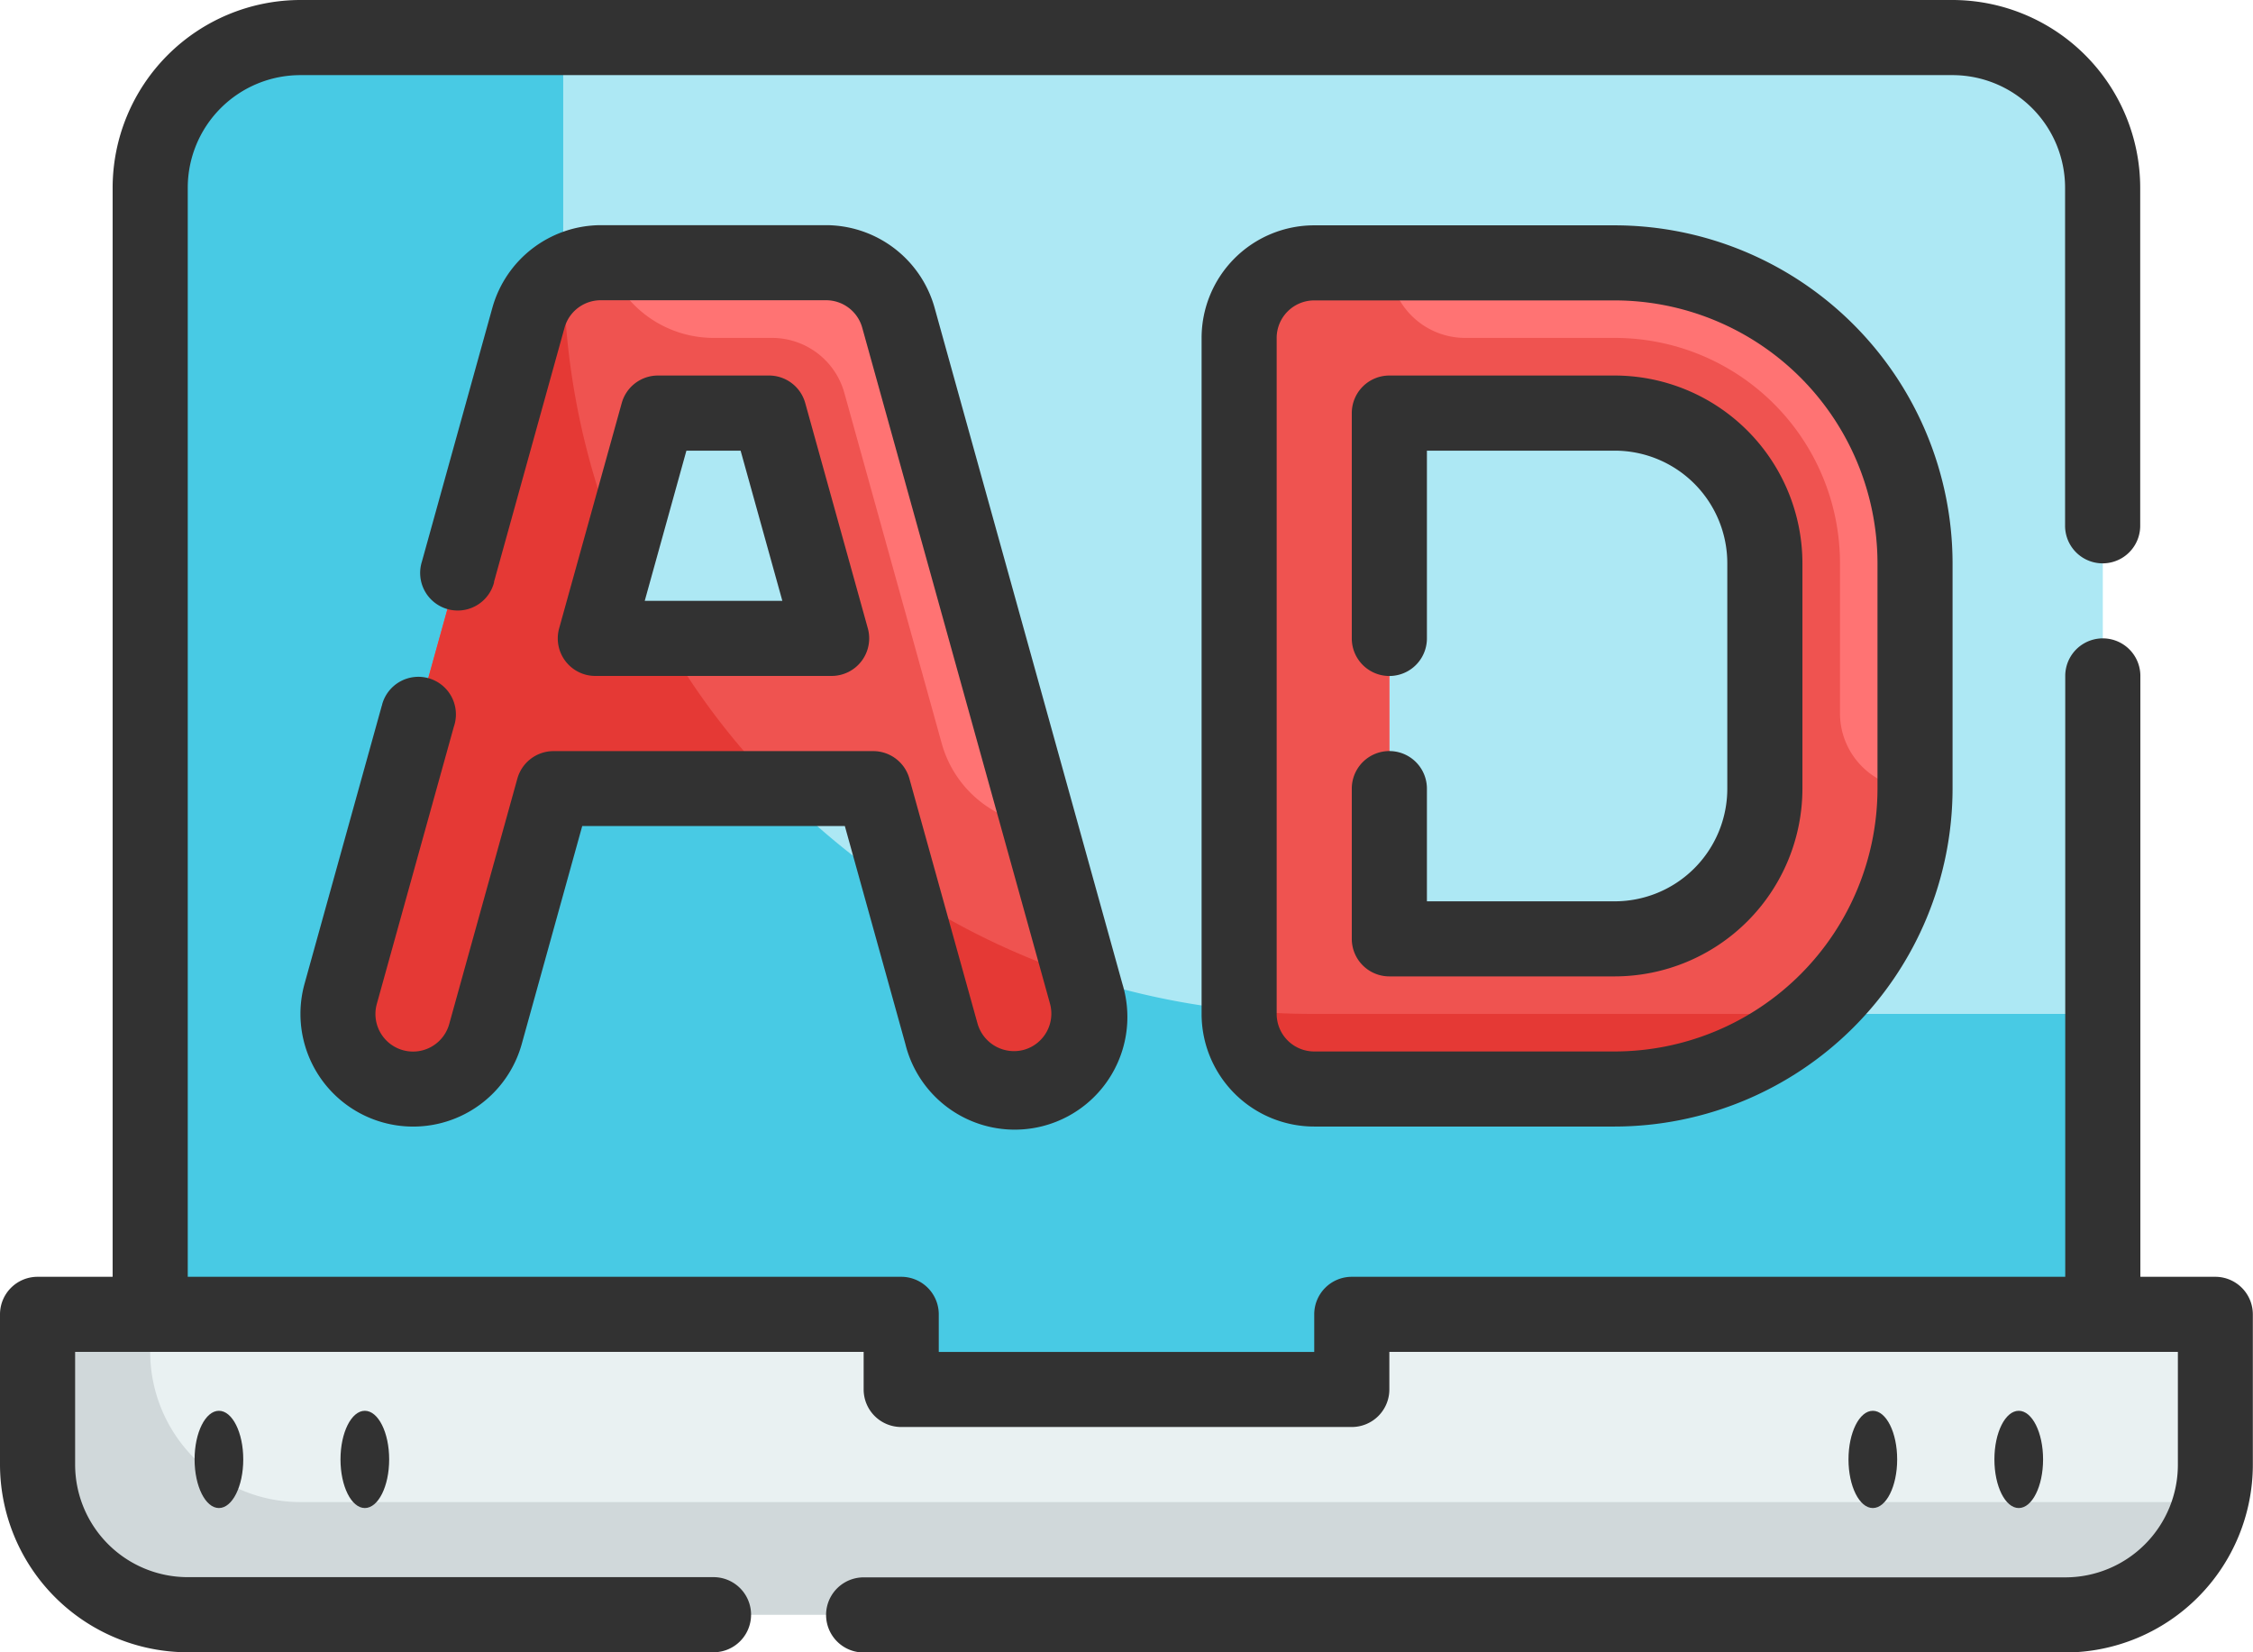
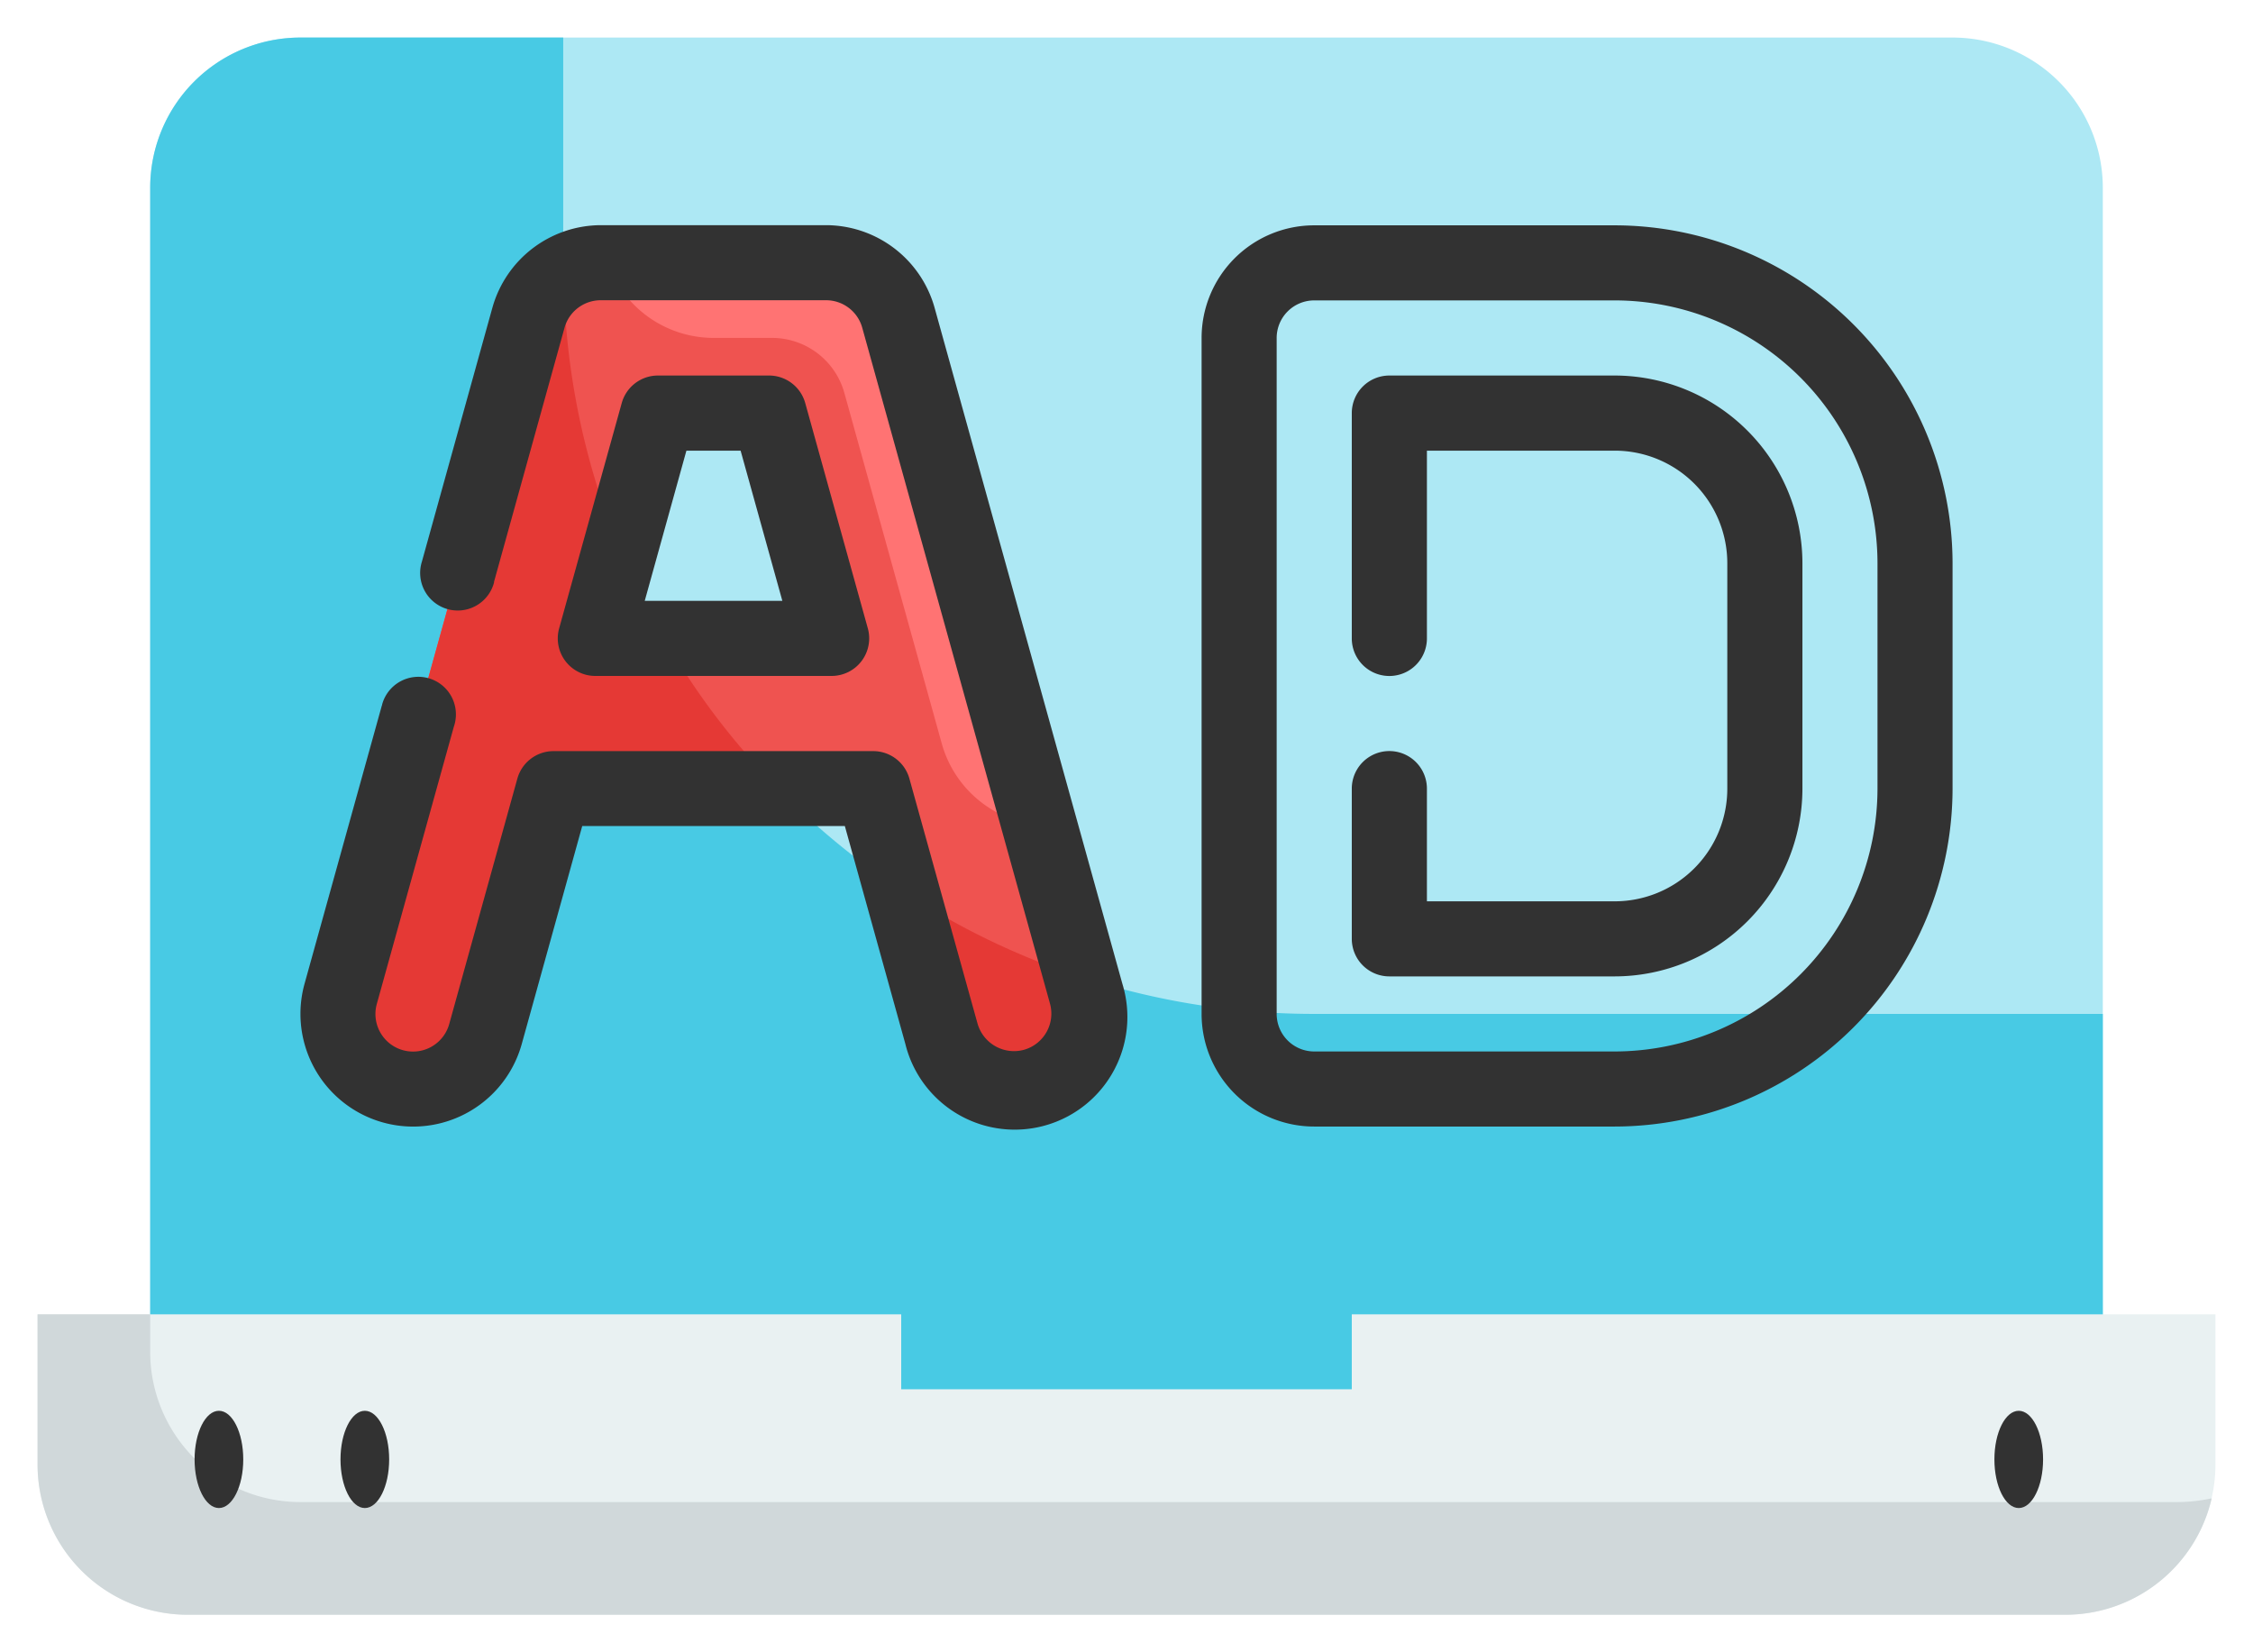
<svg xmlns="http://www.w3.org/2000/svg" width="41.567" height="30.482">
  <defs>
    <style>
            .cls-4{fill:#ff7373}.cls-6{fill:#ef5350}.cls-7{fill:#e53935}.cls-8{fill:#323232}
        </style>
  </defs>
  <g id="Group_112736" data-name="Group 112736" transform="translate(-4 -36)">
    <path id="Path_64854" data-name="Path 64854" d="M14.771 38h30.483a2.771 2.771 0 0 1 2.771 2.771V62.94H12V40.771A2.771 2.771 0 0 1 14.771 38z" transform="translate(-5.229 -1.307)" style="fill:#ade8f4" />
    <path id="Path_64855" data-name="Path 64855" d="M48.025 56.012v6.928H12V40.771A2.771 2.771 0 0 1 14.771 38h4.849v4.157a13.851 13.851 0 0 0 13.848 13.855h14.557z" transform="translate(-5.229 -1.307)" style="fill:#48cae4" />
    <path id="Path_64856" data-name="Path 64856" d="M30.247 106v1.386h-8.313V106H6v2.771a2.771 2.771 0 0 0 2.771 2.771H43.41a2.771 2.771 0 0 0 2.771-2.771V106z" transform="translate(-1.307 -45.753)" style="fill:#e9f1f2" />
    <path id="Path_64857" data-name="Path 64857" class="cls-4" d="M32.348 51.015A1.386 1.386 0 0 0 31.013 50h-4.157a1.386 1.386 0 0 0-1.335 1.015l-3.464 12.47a1.386 1.386 0 0 0 2.67.741l1.258-4.526h5.9l1.257 4.527a1.386 1.386 0 0 0 2.67-.741zm-5.594 5.913 1.155-4.157h2.051l1.155 4.157z" transform="translate(-11.772 -9.151)" />
-     <path id="Path_64858" data-name="Path 64858" class="cls-4" d="M76.928 50h-5.542A1.386 1.386 0 0 0 70 51.386v12.47a1.386 1.386 0 0 0 1.386 1.386h5.542A5.549 5.549 0 0 0 82.47 59.7v-4.158A5.549 5.549 0 0 0 76.928 50zm2.772 9.7a2.771 2.771 0 0 1-2.771 2.771h-4.158v-9.7h4.157a2.771 2.771 0 0 1 2.772 2.771z" transform="translate(-43.138 -9.151)" />
    <path id="Path_64859" data-name="Path 64859" d="M46.112 109.395a2.771 2.771 0 0 1-2.7 2.148H8.771A2.771 2.771 0 0 1 6 108.771V106h2.078v.693a2.771 2.771 0 0 0 2.771 2.771h34.64a3.07 3.07 0 0 0 .623-.069z" transform="translate(-1.307 -45.753)" style="fill:#d0d8da" />
    <path id="Path_64860" data-name="Path 64860" class="cls-6" d="m25.521 51.015-3.464 12.47a1.386 1.386 0 0 0 2.67.741l1.258-4.526h5.9l1.257 4.527a1.386 1.386 0 0 0 2.67-.741l-.864-3.11a2.073 2.073 0 0 1-1.8-1.505L31.35 52.4a1.385 1.385 0 0 0-1.337-1.015h-1.078A2.072 2.072 0 0 1 26.984 50h-.127a1.386 1.386 0 0 0-1.336 1.015zm2.388 1.756h2.051l1.155 4.157h-4.36z" transform="translate(-11.772 -9.151)" />
-     <path id="Path_64861" data-name="Path 64861" class="cls-6" d="M81.085 58.313v-2.771a4.157 4.157 0 0 0-4.157-4.157h-2.771A1.4 1.4 0 0 1 72.771 50h-1.385A1.39 1.39 0 0 0 70 51.386v12.47a1.39 1.39 0 0 0 1.386 1.386h5.542A5.55 5.55 0 0 0 82.47 59.7a1.39 1.39 0 0 1-1.385-1.387zM79.7 59.7a2.771 2.771 0 0 1-2.771 2.771h-4.158v-9.7h4.157a2.771 2.771 0 0 1 2.772 2.771z" transform="translate(-43.138 -9.151)" />
    <path id="Path_64862" data-name="Path 64862" class="cls-7" d="m35.8 63.834-.083-.3a13.663 13.663 0 0 1-3.325-1.607l.734 2.66a1.388 1.388 0 0 0 2.674-.748zm-9.06-6.553.457-1.642a13.7 13.7 0 0 1-1.039-5.1 1.347 1.347 0 0 0-.651.824l-3.464 12.47a1.388 1.388 0 0 0 2.674.748l1.254-4.531h4.15a13.242 13.242 0 0 1-2.106-2.771z" transform="translate(-11.759 -9.503)" />
-     <path id="Path_64863" data-name="Path 64863" class="cls-7" d="M71.386 89.869A13.13 13.13 0 0 1 70 89.8v.069a1.39 1.39 0 0 0 1.386 1.386h5.542a5.528 5.528 0 0 0 3.658-1.386z" transform="translate(-43.138 -35.164)" />
    <g id="Group_112735" data-name="Group 112735" transform="translate(4 36)">
-       <path id="Path_64864" data-name="Path 64864" class="cls-8" d="M44.874 59.555h-1.385V48.47a.693.693 0 0 0-1.386 0v11.085H28.94a.693.693 0 0 0-.693.693v.693H21.32v-.693a.693.693 0 0 0-.693-.693H7.464V39.464a2.078 2.078 0 0 1 2.078-2.078h30.483a2.078 2.078 0 0 1 2.075 2.078V45.7a.693.693 0 1 0 1.386 0v-6.236A3.468 3.468 0 0 0 40.025 36H9.542a3.468 3.468 0 0 0-3.464 3.464v20.091H4.693a.693.693 0 0 0-.693.692v2.771a3.468 3.468 0 0 0 3.464 3.464h9.7a.693.693 0 1 0 0-1.386h-9.7a2.078 2.078 0 0 1-2.078-2.078V60.94h14.548v.693a.693.693 0 0 0 .693.693h8.313a.693.693 0 0 0 .693-.693v-.693h14.548v2.078A2.078 2.078 0 0 1 42.1 65.1H19.934a.693.693 0 1 0 0 1.386H42.1a3.468 3.468 0 0 0 3.464-3.464v-2.775a.693.693 0 0 0-.69-.692z" transform="translate(-4 -36)" />
      <path id="Path_64865" data-name="Path 64865" class="cls-8" d="M38.759 61.542a.693.693 0 0 0 .668-.878l-1.155-4.157A.693.693 0 0 0 37.6 56h-2.046a.693.693 0 0 0-.667.507l-1.155 4.157a.693.693 0 0 0 .482.853.7.7 0 0 0 .186.025zm-2.679-4.156h1l.77 2.771h-2.539z" transform="translate(-23.416 -49.072)" />
      <path id="Path_64866" data-name="Path 64866" class="cls-8" d="M70.078 48A2.078 2.078 0 0 0 68 50.078v12.47a2.078 2.078 0 0 0 2.078 2.078h5.542a6.243 6.243 0 0 0 6.235-6.235v-4.156A6.243 6.243 0 0 0 75.621 48zm10.392 6.235v4.157a4.855 4.855 0 0 1-4.849 4.849h-5.543a.693.693 0 0 1-.693-.693v-12.47a.693.693 0 0 1 .693-.693h5.542a4.855 4.855 0 0 1 4.85 4.85z" transform="translate(-45.831 -43.843)" />
      <path id="Path_64867" data-name="Path 64867" class="cls-8" d="M76.693 56a.693.693 0 0 0-.693.693v4.157a.693.693 0 1 0 1.386 0v-3.464h3.464a2.078 2.078 0 0 1 2.078 2.078v4.157a2.078 2.078 0 0 1-2.079 2.079h-3.463v-2.079a.693.693 0 0 0-1.386 0v2.771a.693.693 0 0 0 .693.693h4.157a3.468 3.468 0 0 0 3.464-3.464v-4.157A3.468 3.468 0 0 0 80.849 56z" transform="translate(-51.06 -49.072)" />
      <path id="Path_64868" data-name="Path 64868" class="cls-8" d="M22.846 57.25a.693.693 0 1 0-1.322-.414c0 .014-.009.029-.012.044l-1.421 5.115A2.078 2.078 0 0 0 24.1 63.1l1.115-4.018h4.845l1.116 4.018a2.078 2.078 0 1 0 4.037-.99c-.01-.04-.021-.08-.033-.119l-3.464-12.47a2.085 2.085 0 0 0-2-1.524h-4.159a2.085 2.085 0 0 0-2 1.524l-1.3 4.683a.693.693 0 1 0 1.331.385v-.014l1.3-4.685a.693.693 0 0 1 .668-.508h4.157a.692.692 0 0 1 .668.507l3.464 12.47a.693.693 0 0 1-.483.852.7.7 0 0 1-.854-.485L31.249 58.2a.693.693 0 0 0-.664-.5h-5.9a.693.693 0 0 0-.667.507l-1.257 4.528a.693.693 0 1 1-1.336-.371z" transform="translate(-14.473 -43.843)" />
-       <ellipse id="Ellipse_6135" data-name="Ellipse 6135" class="cls-8" cx=".449" cy=".897" rx=".449" ry=".897" transform="translate(34.104 26.027)" />
      <ellipse id="Ellipse_6136" data-name="Ellipse 6136" class="cls-8" cx=".449" cy=".897" rx=".449" ry=".897" transform="translate(36.796 26.027)" />
      <ellipse id="Ellipse_6137" data-name="Ellipse 6137" class="cls-8" cx=".449" cy=".897" rx=".449" ry=".897" transform="translate(3.59 26.027)" />
      <ellipse id="Ellipse_6138" data-name="Ellipse 6138" class="cls-8" cx=".449" cy=".897" rx=".449" ry=".897" transform="translate(6.282 26.027)" />
    </g>
  </g>
</svg>